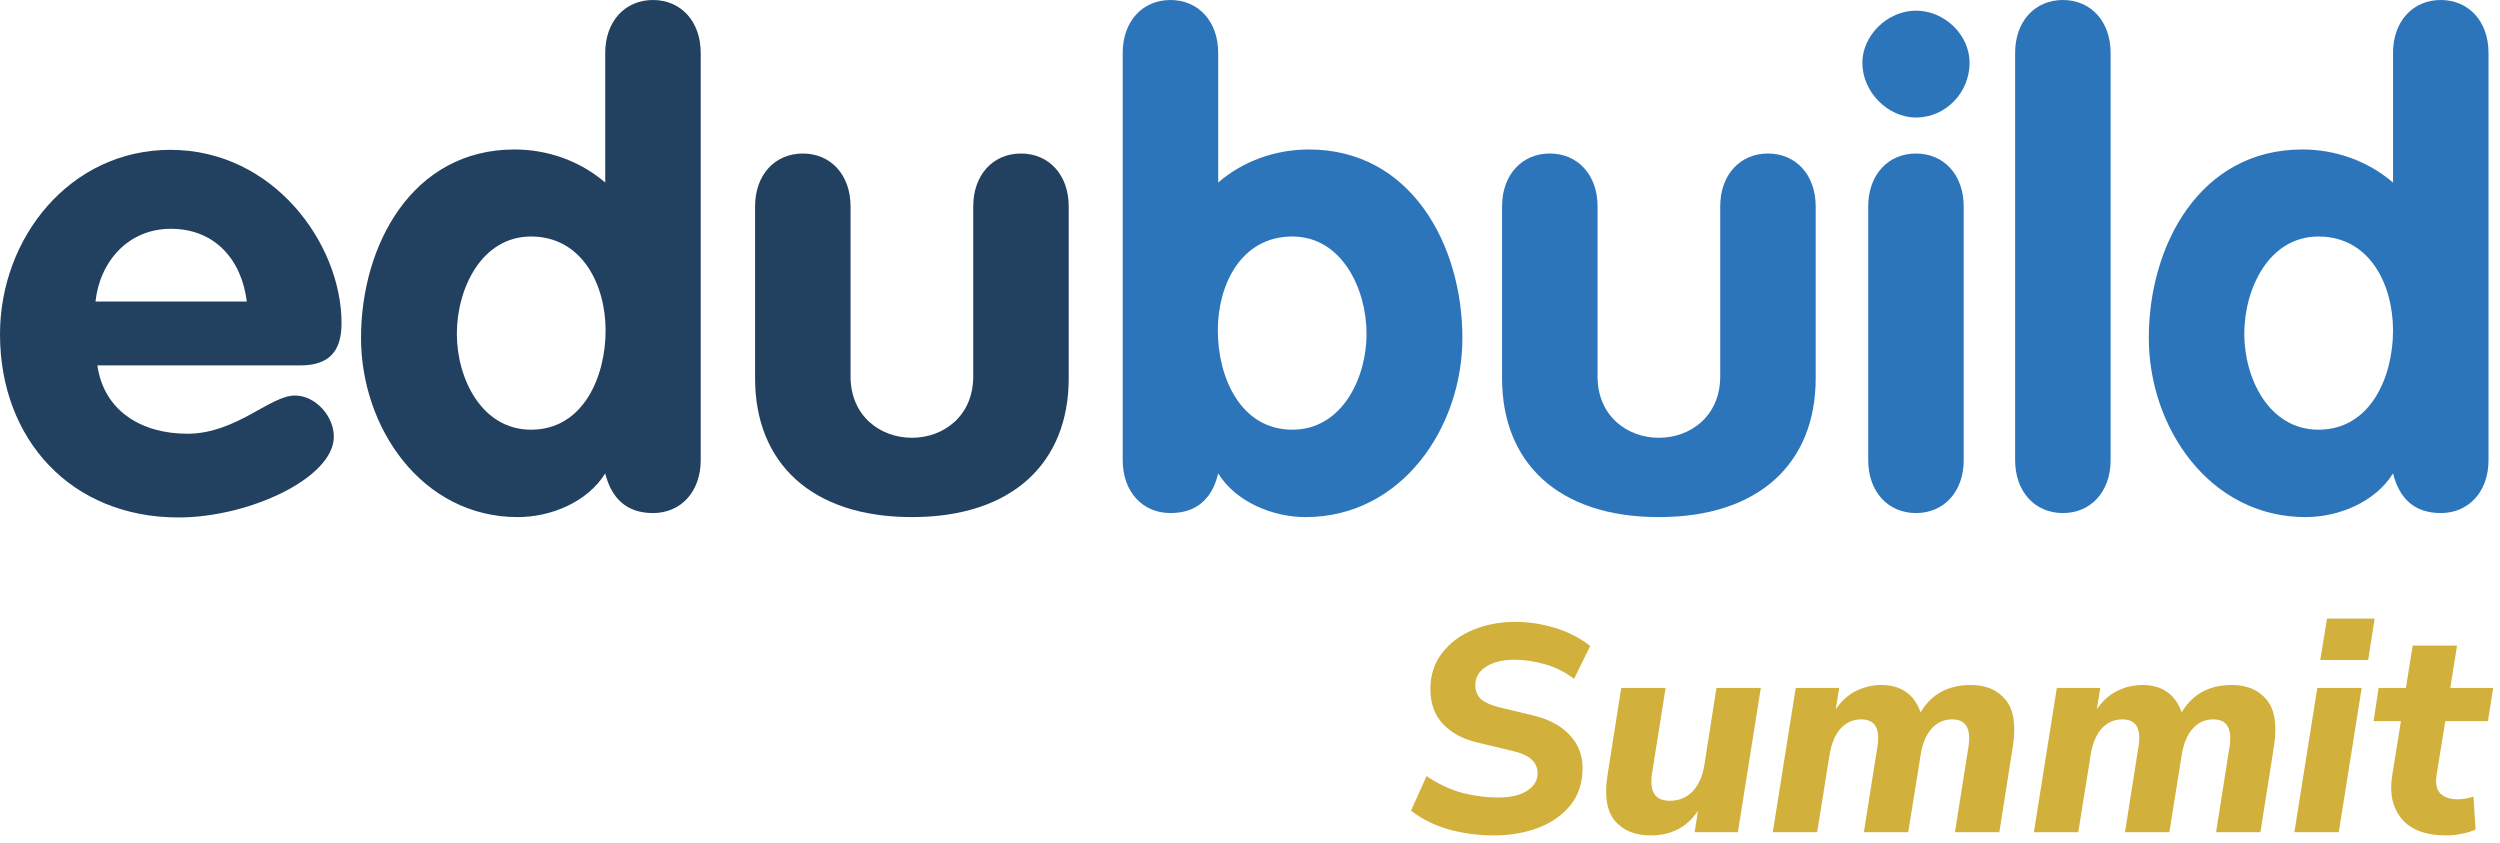
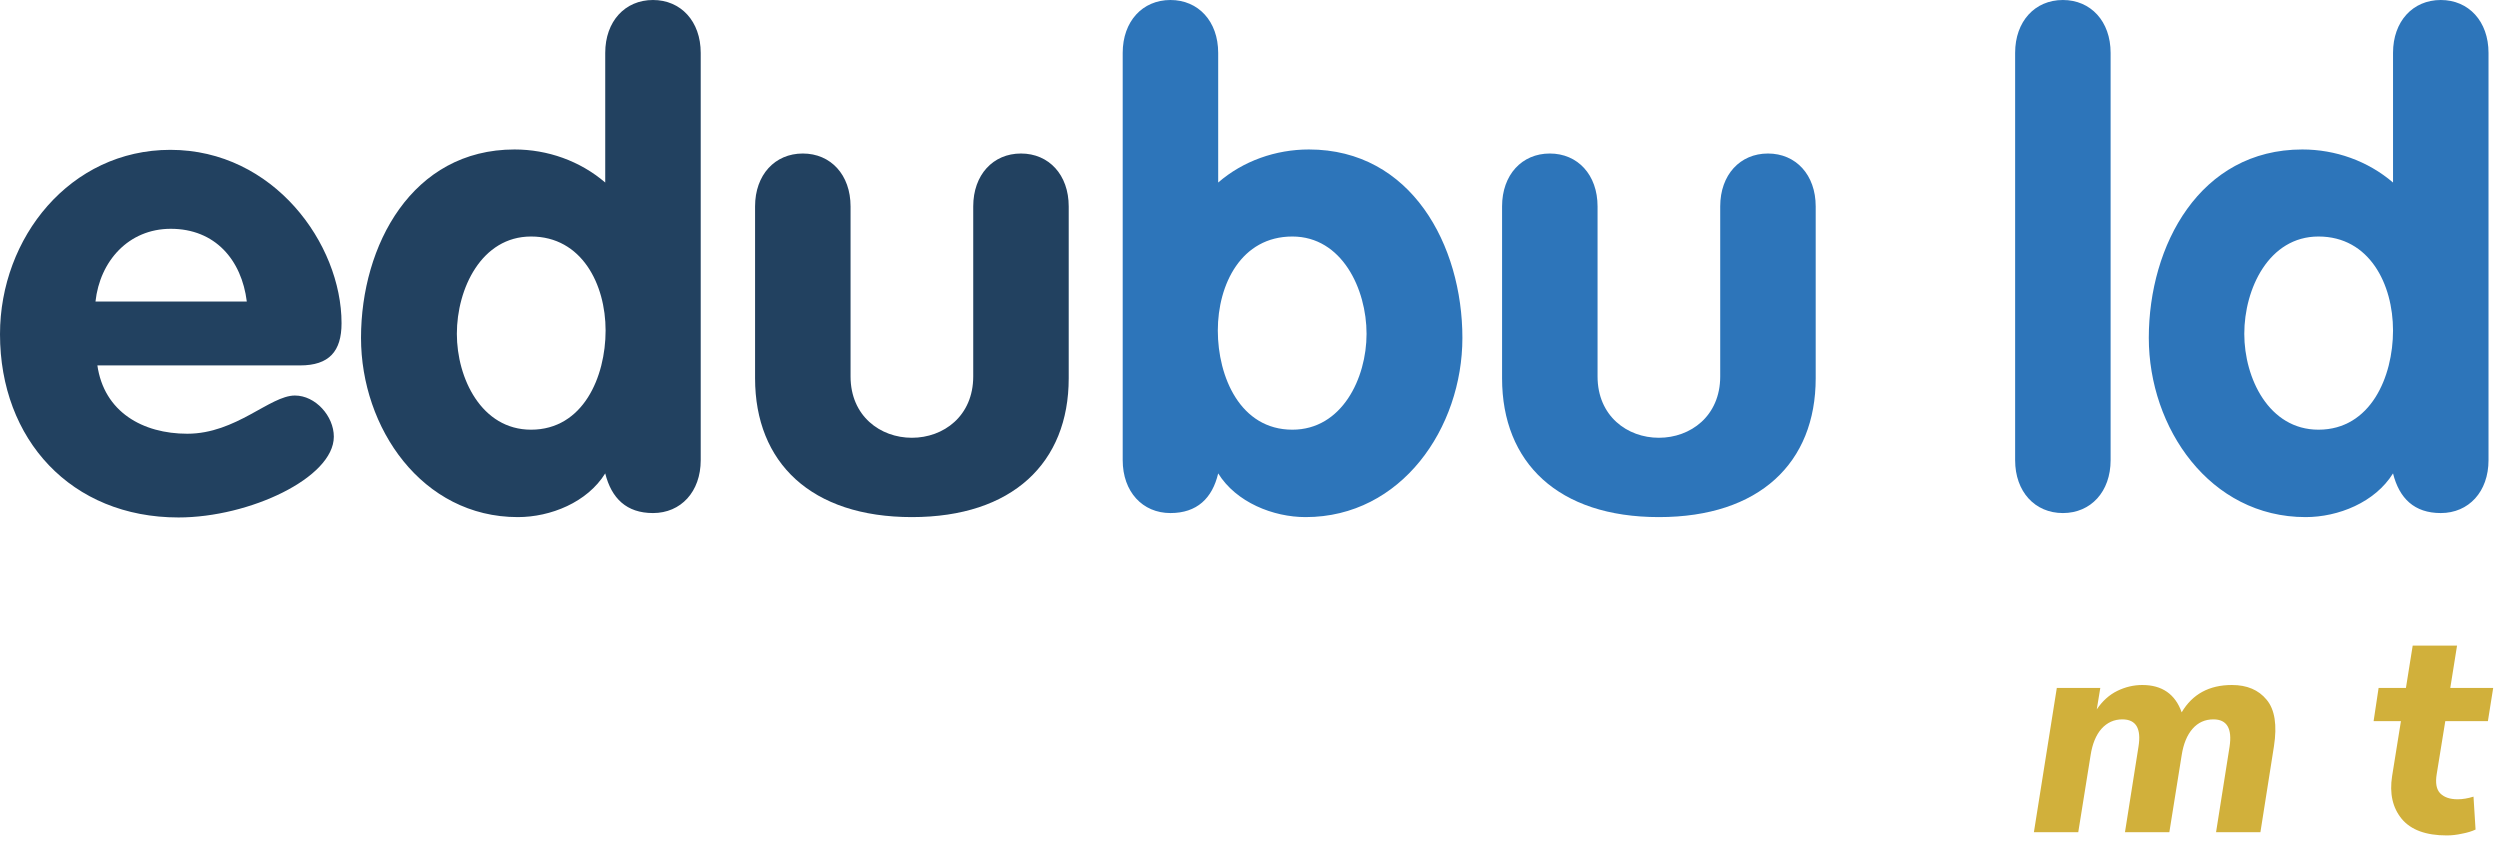
<svg xmlns="http://www.w3.org/2000/svg" width="175" height="59" viewBox="0 0 175 59" fill="none">
-   <path d="M104.569 58.48C103.5 58.48 102.457 58.343 101.443 58.069C100.428 57.781 99.537 57.342 98.769 56.753L99.859 54.326C100.668 54.874 101.498 55.265 102.348 55.498C103.212 55.717 104.048 55.827 104.857 55.827C105.734 55.827 106.413 55.669 106.893 55.354C107.387 55.039 107.633 54.634 107.633 54.141C107.633 53.743 107.489 53.414 107.201 53.154C106.914 52.893 106.434 52.687 105.762 52.536L103.438 51.981C102.423 51.748 101.614 51.316 101.011 50.685C100.421 50.055 100.127 49.239 100.127 48.238C100.127 47.251 100.401 46.408 100.949 45.709C101.498 44.995 102.224 44.454 103.129 44.084C104.034 43.714 105.015 43.529 106.07 43.529C106.975 43.529 107.887 43.666 108.806 43.94C109.738 44.214 110.574 44.639 111.315 45.215L110.184 47.518C109.553 47.038 108.867 46.696 108.127 46.49C107.4 46.284 106.701 46.181 106.029 46.181C105.193 46.181 104.521 46.346 104.014 46.675C103.52 46.99 103.273 47.416 103.273 47.95C103.273 48.361 103.404 48.691 103.664 48.937C103.938 49.17 104.343 49.356 104.877 49.493L107.181 50.048C108.346 50.309 109.237 50.768 109.854 51.426C110.471 52.07 110.78 52.845 110.78 53.75C110.78 54.806 110.492 55.683 109.916 56.382C109.34 57.082 108.579 57.609 107.633 57.966C106.687 58.309 105.666 58.48 104.569 58.48Z" fill="#D1B03B" />
-   <path d="M115.523 58.48C114.454 58.48 113.624 58.137 113.035 57.452C112.459 56.753 112.294 55.656 112.541 54.161L113.487 48.156H116.592L115.646 54.12C115.441 55.409 115.852 56.053 116.88 56.053C117.525 56.053 118.06 55.834 118.485 55.395C118.91 54.943 119.184 54.326 119.307 53.544L120.15 48.156H123.256L121.652 58.254H118.629L118.855 56.753C118.101 57.904 116.99 58.48 115.523 58.48Z" fill="#D1B03B" />
-   <path d="M124.096 58.254L125.7 48.156H128.744L128.497 49.657C128.895 49.068 129.375 48.636 129.937 48.361C130.499 48.087 131.082 47.95 131.685 47.95C133.07 47.95 133.988 48.588 134.441 49.863C135.195 48.588 136.367 47.95 137.958 47.95C139.013 47.95 139.822 48.293 140.384 48.978C140.96 49.664 141.132 50.754 140.899 52.249L139.953 58.254H136.847L137.793 52.269C137.985 50.994 137.608 50.356 136.662 50.356C136.072 50.356 135.586 50.576 135.202 51.015C134.818 51.453 134.564 52.07 134.441 52.865L133.577 58.254H130.471L131.418 52.269C131.623 50.994 131.246 50.356 130.286 50.356C129.711 50.356 129.224 50.576 128.826 51.015C128.442 51.453 128.189 52.07 128.065 52.865L127.201 58.254H124.096Z" fill="#D1B03B" />
  <path d="M142.373 58.254L143.977 48.156H147.021L146.774 49.657C147.171 49.068 147.651 48.636 148.213 48.361C148.776 48.087 149.358 47.95 149.962 47.95C151.346 47.95 152.265 48.588 152.717 49.863C153.471 48.588 154.644 47.95 156.234 47.95C157.29 47.95 158.099 48.293 158.661 48.978C159.237 49.664 159.408 50.754 159.175 52.249L158.229 58.254H155.124L156.07 52.269C156.262 50.994 155.885 50.356 154.939 50.356C154.349 50.356 153.862 50.576 153.478 51.015C153.094 51.453 152.841 52.07 152.717 52.865L151.854 58.254H148.748L149.694 52.269C149.9 50.994 149.523 50.356 148.563 50.356C147.987 50.356 147.5 50.576 147.103 51.015C146.719 51.453 146.465 52.07 146.342 52.865L145.478 58.254H142.373Z" fill="#D1B03B" />
-   <path d="M162.418 46.202L162.891 43.302H166.223L165.77 46.202H162.418ZM160.608 58.254L162.212 48.156H165.318L163.714 58.254H160.608Z" fill="#D1B03B" />
  <path d="M171.273 58.48C169.82 58.48 168.771 58.096 168.127 57.328C167.482 56.547 167.256 55.546 167.448 54.326L168.065 50.48H166.152L166.502 48.156H168.415L168.888 45.194H171.993L171.52 48.156H174.523L174.153 50.48H171.17L170.574 54.161C170.464 54.806 170.547 55.265 170.821 55.539C171.095 55.813 171.5 55.95 172.034 55.95C172.377 55.95 172.747 55.889 173.145 55.765L173.289 58.069C173.028 58.192 172.713 58.288 172.343 58.357C171.973 58.439 171.616 58.48 171.273 58.48Z" fill="#D1B03B" />
  <path d="M6.813 25.553C7.275 28.844 10 30.361 13.111 30.361C16.53 30.361 18.895 27.687 20.643 27.687C22.083 27.687 23.368 29.127 23.368 30.567C23.368 33.446 17.456 36.222 12.494 36.222C4.987 36.222 0 30.772 0 23.394C0 16.633 4.91 10.489 11.928 10.489C19.152 10.489 23.908 17.07 23.908 22.623C23.908 24.602 23.034 25.579 21.003 25.579H6.813V25.553ZM17.276 21.106C16.916 18.201 15.065 16.016 11.954 16.016C8.998 16.016 6.993 18.278 6.684 21.106H17.276Z" fill="#224160" />
  <path d="M49.05 32.212C49.05 34.423 47.662 35.914 45.708 35.914C43.858 35.914 42.803 34.886 42.366 33.137C41.107 35.168 38.536 36.197 36.248 36.197C29.538 36.197 25.271 29.95 25.271 23.651C25.271 17.173 28.844 10.463 36.017 10.463C38.33 10.463 40.593 11.26 42.366 12.777V3.702C42.366 1.491 43.755 0 45.708 0C47.662 0 49.05 1.491 49.05 3.702V32.212ZM37.173 16.556C33.703 16.556 31.98 20.206 31.98 23.368C31.98 26.479 33.703 30.078 37.173 30.078C40.824 30.078 42.392 26.376 42.392 23.137C42.392 19.898 40.721 16.556 37.173 16.556Z" fill="#224160" />
  <path d="M52.855 14.448C52.855 12.237 54.243 10.746 56.197 10.746C58.151 10.746 59.539 12.237 59.539 14.448V26.351C59.539 29.127 61.622 30.644 63.833 30.644C66.043 30.644 68.126 29.127 68.126 26.351V14.448C68.126 12.237 69.514 10.746 71.468 10.746C73.421 10.746 74.81 12.237 74.81 14.448V26.479C74.81 32.392 70.876 36.197 63.833 36.197C56.788 36.197 52.855 32.392 52.855 26.479V14.448Z" fill="#224160" />
  <path d="M78.589 3.702C78.589 1.491 79.977 0 81.931 0C83.884 0 85.273 1.491 85.273 3.702V12.777C87.021 11.26 89.309 10.463 91.623 10.463C98.795 10.463 102.368 17.173 102.368 23.651C102.368 29.95 98.101 36.197 91.391 36.197C89.129 36.197 86.532 35.168 85.273 33.137C84.861 34.886 83.782 35.914 81.931 35.914C79.977 35.914 78.589 34.423 78.589 32.212V3.702ZM90.466 30.078C93.936 30.078 95.659 26.479 95.659 23.368C95.659 20.232 93.936 16.556 90.466 16.556C86.892 16.556 85.247 19.898 85.247 23.137C85.247 26.376 86.815 30.078 90.466 30.078Z" fill="#2D75BA" />
  <path d="M105.145 14.448C105.145 12.237 106.533 10.746 108.487 10.746C110.441 10.746 111.829 12.237 111.829 14.448V26.351C111.829 29.127 113.911 30.644 116.122 30.644C118.333 30.644 120.415 29.127 120.415 26.351V14.448C120.415 12.237 121.803 10.746 123.757 10.746C125.711 10.746 127.099 12.237 127.099 14.448V26.479C127.099 32.392 123.166 36.197 116.122 36.197C109.078 36.197 105.145 32.392 105.145 26.479V14.448Z" fill="#2D75BA" />
-   <path d="M137.871 4.396C137.871 6.478 136.2 8.227 134.117 8.227C132.138 8.227 130.364 6.427 130.364 4.396C130.364 2.494 132.112 0.746 134.117 0.746C136.123 0.746 137.871 2.442 137.871 4.396ZM130.775 14.448C130.775 12.237 132.164 10.746 134.117 10.746C136.071 10.746 137.459 12.237 137.459 14.448V32.212C137.459 34.423 136.071 35.914 134.117 35.914C132.164 35.914 130.775 34.423 130.775 32.212V14.448Z" fill="#2D75BA" />
  <path d="M141.059 3.702C141.059 1.491 142.447 0 144.401 0C146.354 0 147.743 1.491 147.743 3.702V32.212C147.743 34.423 146.354 35.914 144.401 35.914C142.447 35.914 141.059 34.423 141.059 32.212V3.702Z" fill="#2D75BA" />
  <path d="M174.196 32.212C174.196 34.423 172.808 35.914 170.854 35.914C169.003 35.914 167.949 34.886 167.512 33.137C166.252 35.168 163.681 36.197 161.393 36.197C154.684 36.197 150.416 29.95 150.416 23.651C150.416 17.173 153.99 10.463 161.162 10.463C163.476 10.463 165.738 11.26 167.512 12.777V3.702C167.512 1.491 168.9 0 170.854 0C172.808 0 174.196 1.491 174.196 3.702V32.212ZM162.293 16.556C158.823 16.556 157.1 20.206 157.1 23.368C157.1 26.479 158.823 30.078 162.293 30.078C165.944 30.078 167.512 26.376 167.512 23.137C167.512 19.898 165.867 16.556 162.293 16.556Z" fill="#2D75BA" />
</svg>